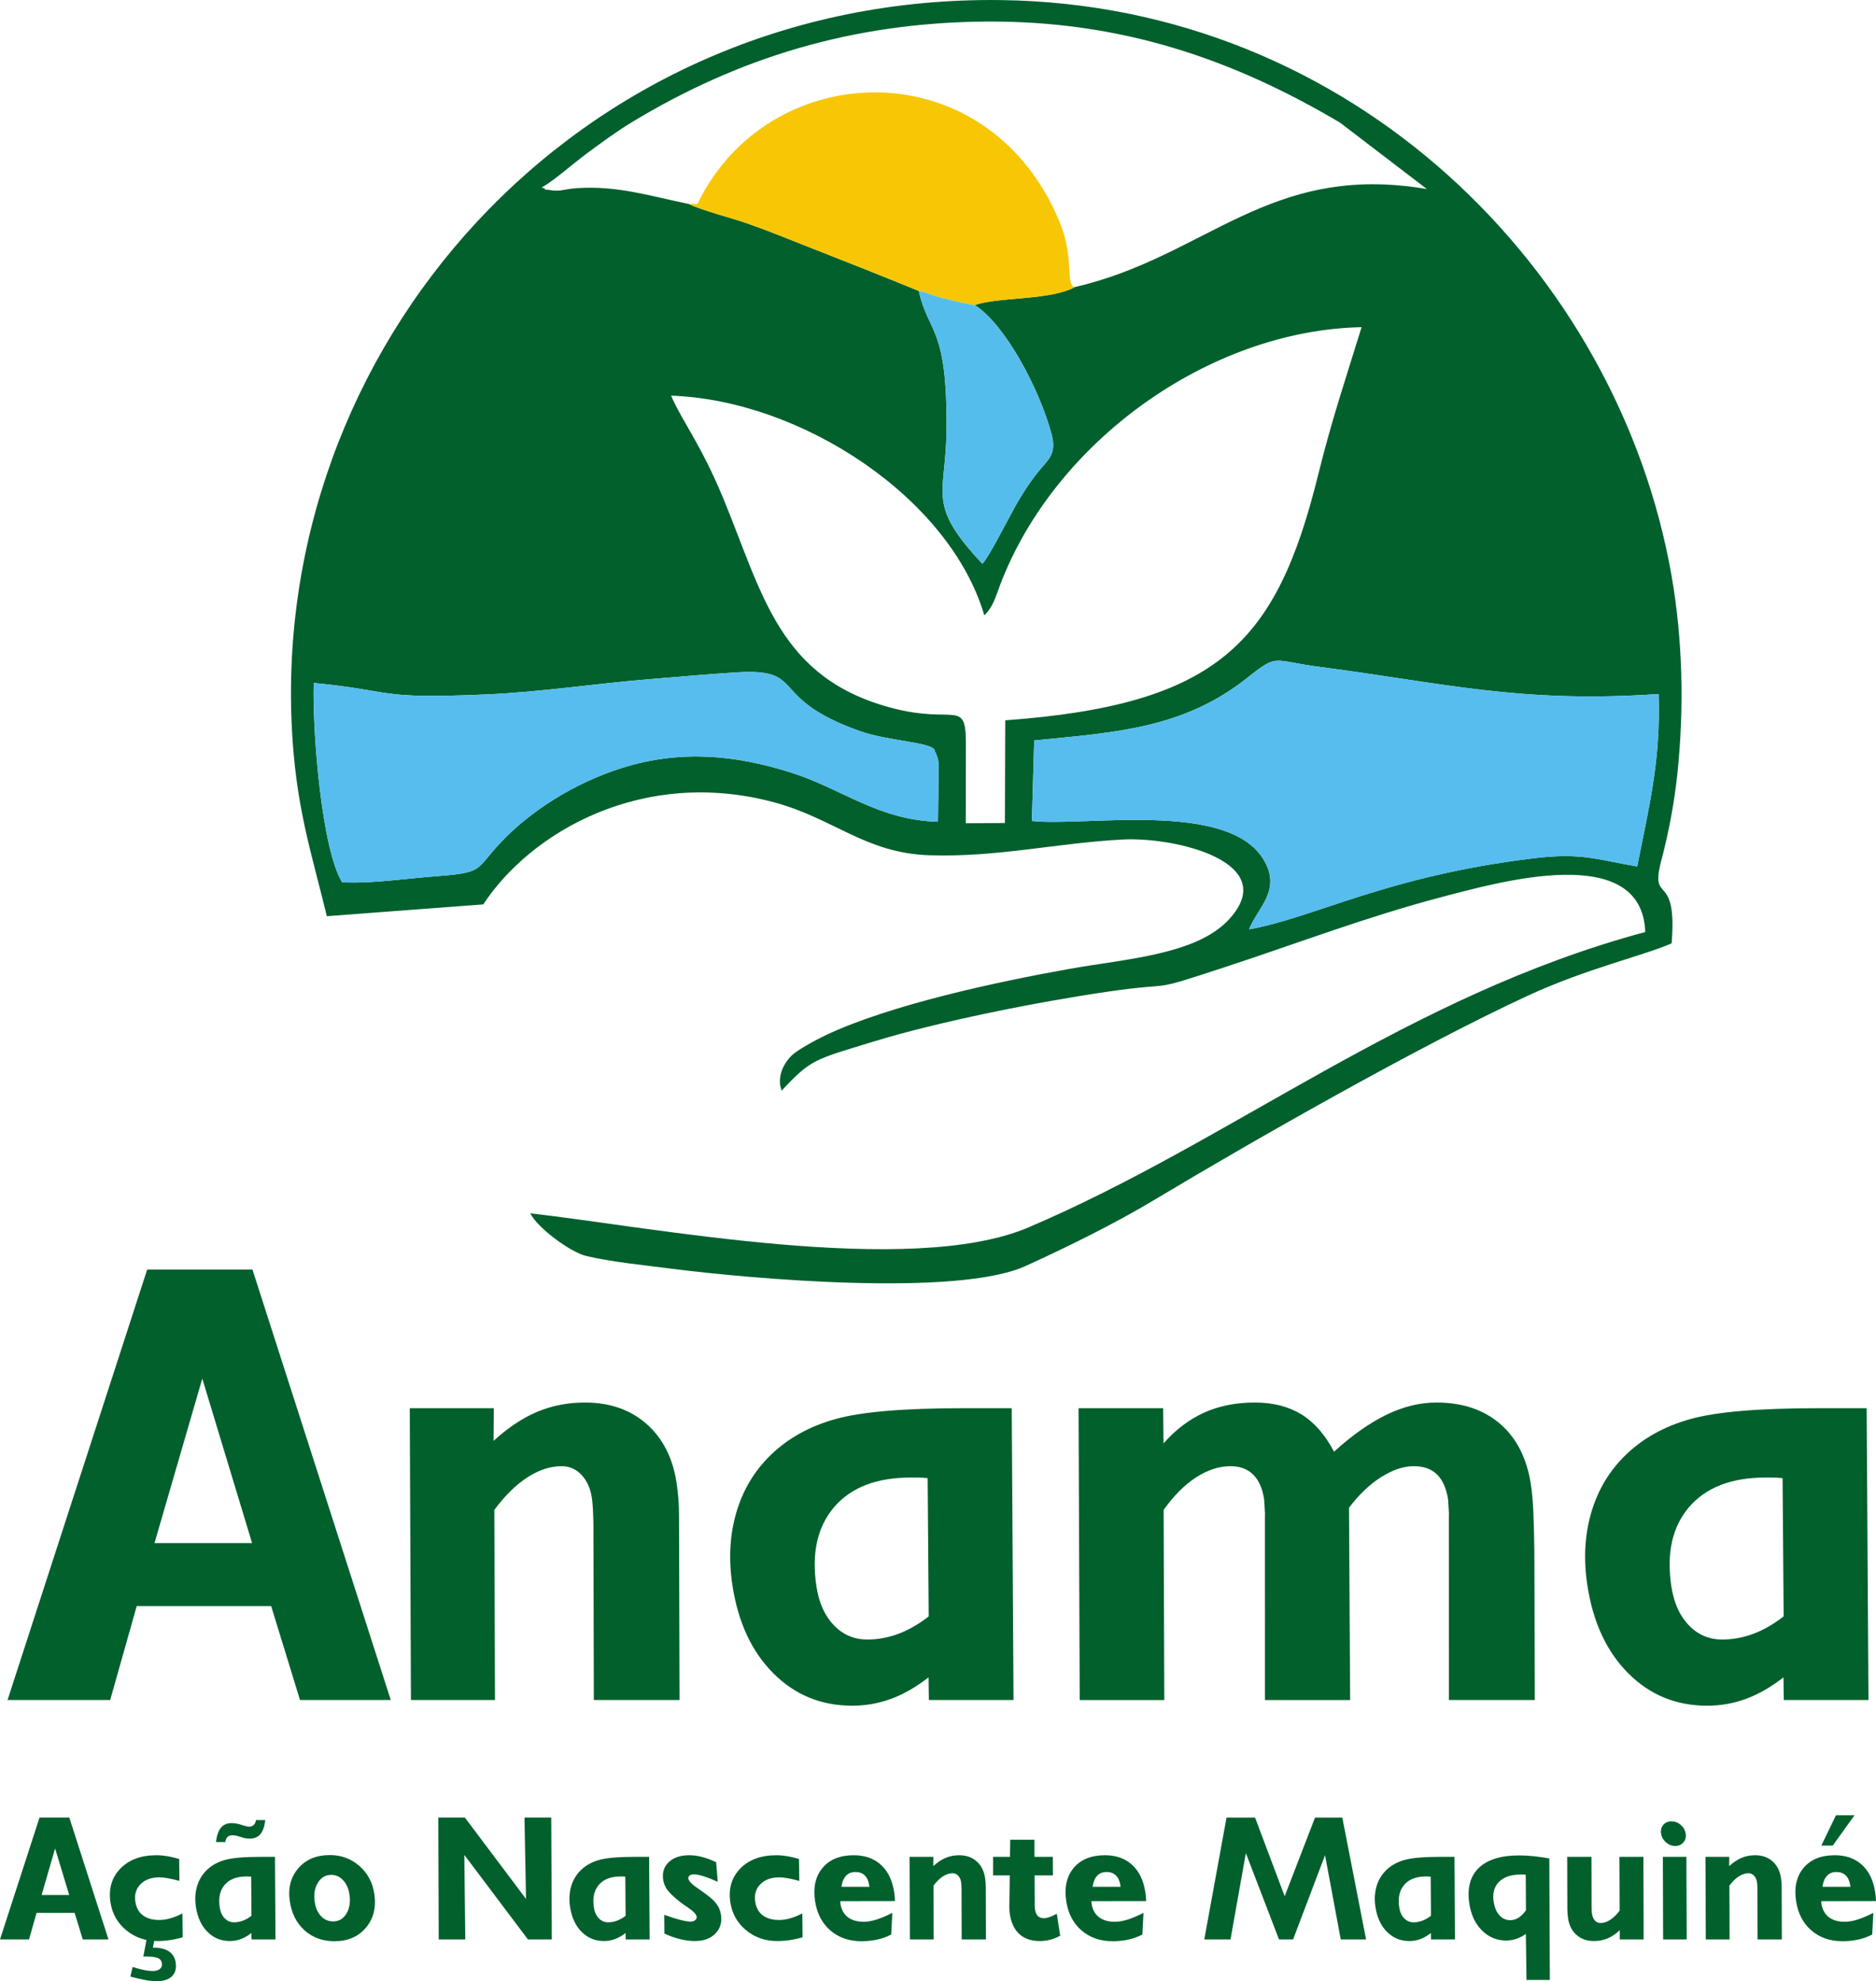
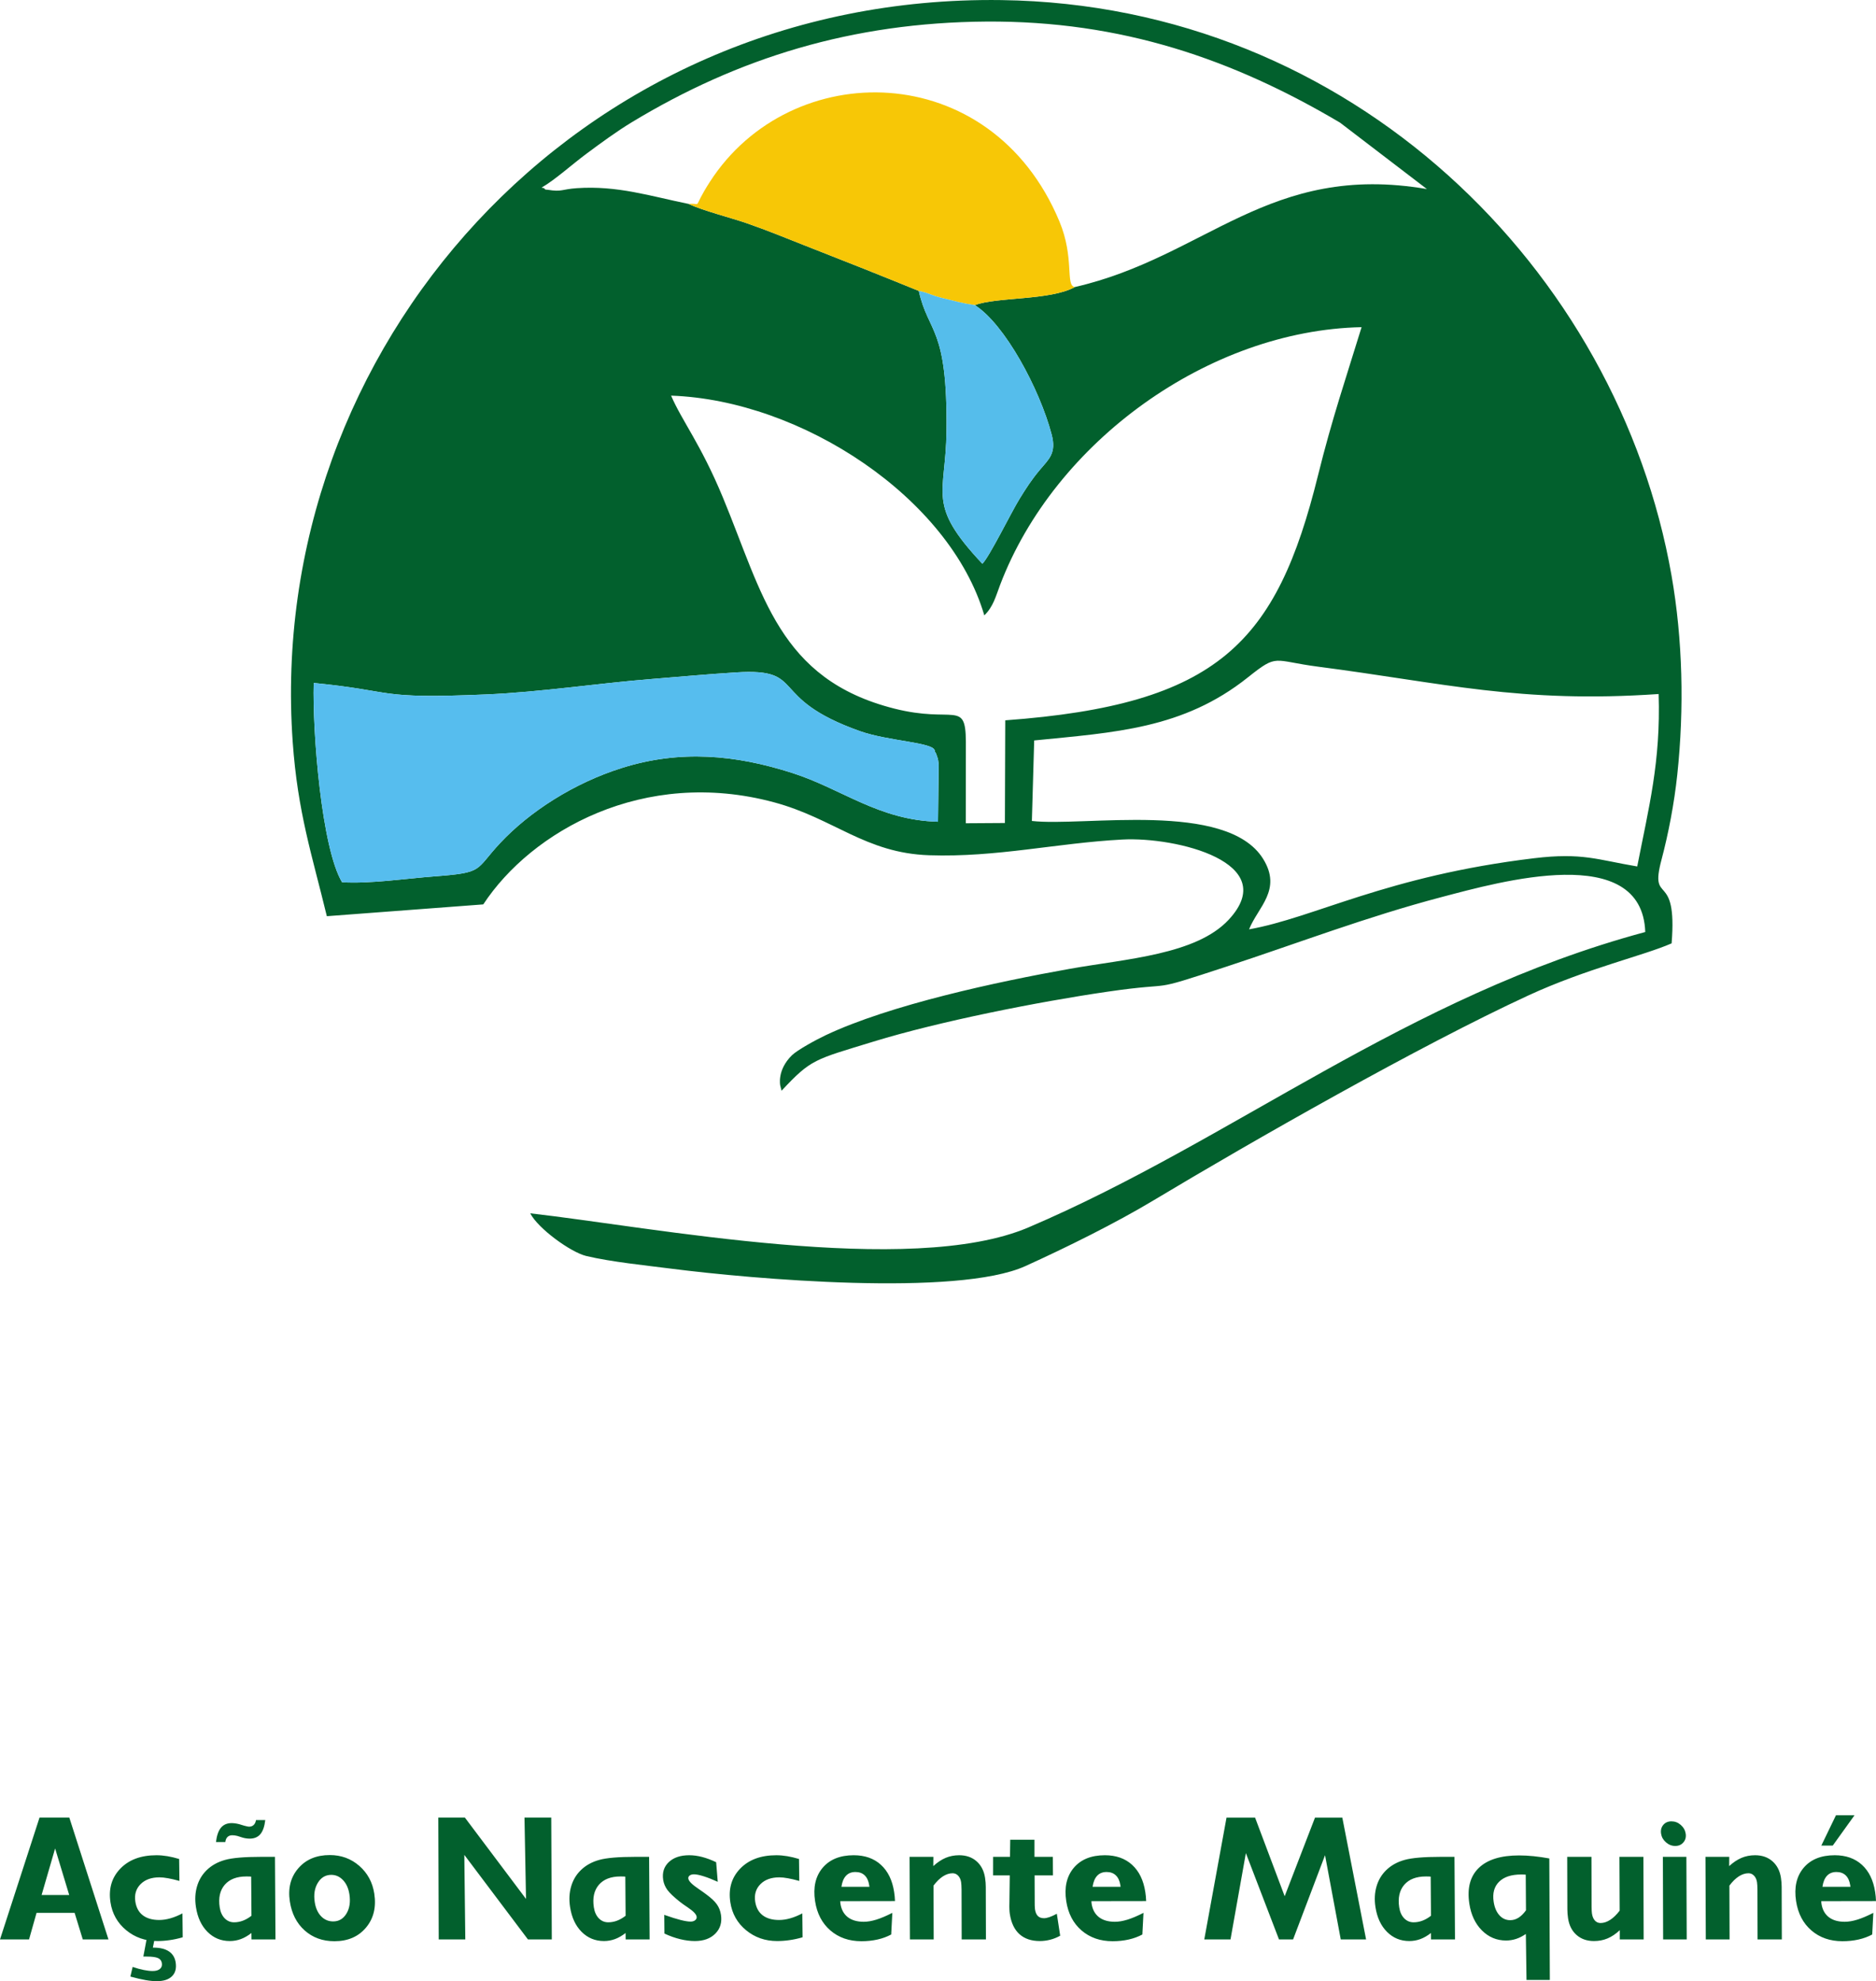
<svg xmlns="http://www.w3.org/2000/svg" xml:space="preserve" width="18.753cm" height="19.805cm" version="1.1" style="shape-rendering:geometricPrecision; text-rendering:geometricPrecision; image-rendering:optimizeQuality; fill-rule:evenodd; clip-rule:evenodd" viewBox="0 0 17943.44 18949.96">
  <defs>
    <style type="text/css">
   
    .fil0 {fill:#02602D}
    .fil3 {fill:#55BDEB}
    .fil1 {fill:#56BDEE}
    .fil2 {fill:#F7C706}
    .fil4 {fill:#02602D;fill-rule:nonzero}
   
  </style>
  </defs>
  <g id="Camada_x0020_1">
    <path class="fil0" d="M9891.67 7082.4c770.65,-77.08 1424.42,-109.89 2042.54,-602.14 291.96,-232.51 233.94,-160.35 676.97,-102.93 1197.94,155.23 1926.83,352.06 3253.16,260.89 20.61,651.13 -94.82,1086.14 -204.72,1649.49 -381.74,-64.08 -524.37,-134.34 -985.94,-78.84 -1414.02,169.97 -2100.24,569.04 -2726.8,680.33 84.87,-212.58 318.64,-378.68 133.99,-674.94 -348.93,-559.78 -1716.16,-304.86 -2211.27,-361.79l22.06 -770.07zm-6620.03 1356.04c-195.44,-324.77 -284.03,-1434.02 -271.16,-1906.01 802.26,78.56 582.43,155.63 1648.96,109.83 524.54,-22.51 1061.56,-105.96 1581.12,-147.53 273.79,-21.92 525.13,-45.44 810.15,-63.31 689.08,-43.18 282.44,243.31 1187.93,563.08 268.78,94.89 702.18,106.05 711.73,184.86 2.1,17.34 11.39,21.99 13.95,30.63 16.12,54.19 14.9,26.27 23.97,100.18l-6.61 549.74c-568.62,-15.04 -916.23,-313.02 -1392.39,-465.95 -548.28,-176.1 -1073.65,-222.94 -1628.86,-49.08 -462.66,144.89 -886.81,420.02 -1166.17,718.55 -246.46,263.37 -148.18,282.61 -630.53,319.16 -263.39,19.97 -619.08,72.81 -882.07,55.86zm6143.08 -2552.42c85.57,-82.65 109.83,-182.8 151.18,-291.65 519.88,-1368.64 1996.63,-2434.95 3457.3,-2465.04 -148.51,483.75 -282.5,875.12 -416.05,1415.21 -396.83,1604.85 -953.49,2195.74 -2992.16,2345.34l-3.42 982.15 -373.81 2.44 0.6 -783.5c-3.36,-398.45 -113.71,-169.18 -683.58,-313.08 -1107.14,-279.52 -1257.83,-1097.38 -1640.96,-2020.76 -212.3,-511.67 -389.4,-728.1 -495.02,-972.94 1249.31,43.52 2666.19,978.44 2995.9,2101.83zm866.08 -3140.48c-237.74,130.46 -746.33,92.84 -956.64,173.07 285.45,180.63 618.77,798.79 734.39,1236.62 47.36,179.39 -24.89,234.52 -111.12,337.01 -81.37,96.7 -131.66,175.96 -194.3,277.02 -81.54,131.54 -287.7,553.57 -356.97,623.18 -539.49,-574.19 -349.76,-653.19 -343.13,-1269.85 10.81,-1005.09 -173.14,-925.52 -264.93,-1339.95 -359.29,-146.27 -739.96,-297.93 -1096.76,-437.21 -192.47,-75.12 -335.32,-136.07 -548.54,-210.14 -154.78,-53.76 -422.32,-120.81 -555.6,-184.56 -368.08,-75.08 -681.44,-177.57 -1070.09,-150.86 -145.57,10 -140.9,37.88 -279.67,15.11 -6.99,-1.13 -23.84,1.73 -28.87,-9.45 -5.1,-11.37 -19.97,-5.69 -28.74,-11.02 128,-73.2 290.69,-221.38 435.73,-328.82 131.34,-97.29 280.94,-207.75 427.96,-296.75 1017.1,-615.85 2110.01,-953.75 3388.88,-962.7 1294.25,-9.08 2361.56,360.87 3385.04,966.95l830.57 635.09c-1511.74,-258.87 -2109.58,648.46 -3367.2,937.25zm-7154.6 6017.87l1496.24 -112.92c460.22,-700.12 1533.67,-1311.76 2779.6,-976.85 574.8,154.52 873.95,486.26 1485.3,506.79 647.65,21.75 1219.31,-117.23 1848.55,-150.3 514.64,-27.05 1526.67,219.77 1015.28,767.99 -311.11,333.54 -977.77,372.45 -1520.34,468.99 -686.45,122.16 -1717.12,342.61 -2336.31,636.01 -93.26,44.2 -269.6,141.33 -319.51,190.22 -146.06,143.08 -111.95,290.11 -111.9,290.42l12.32 49.03c285.26,-305.18 311.93,-295.81 880.5,-470.38 627.07,-192.51 1569.35,-379.41 2236.38,-476.74 705.55,-102.96 341.62,21.72 1137.36,-239.54 687.64,-225.79 1344.05,-477.47 2054.99,-664.64 567.61,-149.45 1921.34,-532.17 1951.88,333.13 -2283.34,614.39 -3940.75,1990.2 -5898.79,2825.2 -1129.88,481.81 -3607.83,-3.83 -4765.9,-134.42 73.29,144.65 387.43,372.74 535.46,408.06 238.8,56.95 569.52,90.08 816.38,121.73 758.87,97.27 2731.78,270.9 3384.29,-25.25 400.63,-181.81 863.21,-411.33 1222.74,-627.09 953.88,-572.36 2546.41,-1480.49 3585.73,-1960.64 558.36,-257.99 1103.39,-381.08 1372.19,-499.08 57.4,-710.23 -215.26,-352.7 -97.42,-797.2 65.97,-248.94 121.92,-536.66 151.8,-818.39 67.3,-634.38 51.64,-1291.68 -54.82,-1900.34 -510.79,-2920.5 -3054.34,-5461.04 -6410.81,-5506.5 -4070.13,-55.15 -7042.91,3343.31 -6777.81,7094.95 47.77,675.77 184.29,1079.77 326.6,1667.78z" />
-     <path class="fil1" d="M9891.67 7082.4l-22.06 770.07c495.1,56.93 1862.34,-197.99 2211.27,361.79 184.65,296.26 -49.12,462.36 -133.99,674.94 626.56,-111.29 1312.78,-510.35 2726.8,-680.33 461.57,-55.5 604.2,14.76 985.94,78.84 109.9,-563.35 225.33,-998.36 204.72,-1649.49 -1326.33,91.17 -2055.22,-105.66 -3253.16,-260.89 -443.03,-57.42 -385.01,-129.58 -676.97,102.93 -618.12,492.25 -1271.89,525.06 -2042.54,602.14z" />
    <path class="fil1" d="M3271.64 8438.44c262.99,16.95 618.69,-35.89 882.07,-55.86 482.35,-36.55 384.07,-55.79 630.53,-319.16 279.36,-298.53 703.51,-573.66 1166.17,-718.55 555.21,-173.87 1080.58,-127.02 1628.86,49.08 476.16,152.93 823.77,450.91 1392.39,465.95l6.61 -549.74c-9.07,-73.92 -7.85,-45.99 -23.97,-100.18 -2.56,-8.64 -11.86,-13.29 -13.95,-30.63 -9.55,-78.81 -442.95,-89.97 -711.73,-184.86 -905.49,-319.76 -498.84,-606.26 -1187.93,-563.08 -285.02,17.87 -536.36,41.39 -810.15,63.31 -519.56,41.57 -1056.57,125.02 -1581.12,147.53 -1066.52,45.8 -846.7,-31.27 -1648.96,-109.83 -12.87,471.99 75.71,1581.24 271.16,1906.01z" />
    <path class="fil2" d="M6587.18 1950.73c133.29,63.75 400.83,130.8 555.6,184.56 213.22,74.07 356.08,135.02 548.54,210.14 356.8,139.28 737.47,290.93 1096.76,437.21 108.61,21.94 102.55,39.51 241.56,72 107.61,25.15 170.08,45.88 294.5,63.96 210.31,-80.23 718.9,-42.61 956.64,-173.07 -93.83,-13.48 -0.62,-275.2 -148.14,-628.67 -655.92,-1571.63 -2570.04,-1577.41 -3342.45,-378.25 -179.35,278.41 -62.35,199.39 -203.02,212.11z" />
    <path class="fil3" d="M9324.15 2918.6c-124.43,-18.08 -186.9,-38.82 -294.5,-63.96 -139.01,-32.49 -132.95,-50.06 -241.56,-72 91.79,414.42 275.74,334.85 264.93,1339.95 -6.63,616.66 -196.36,695.65 343.13,1269.85 69.27,-69.62 275.43,-491.65 356.97,-623.18 62.64,-101.06 112.93,-180.32 194.3,-277.02 86.23,-102.49 158.48,-157.62 111.12,-337.01 -115.61,-437.83 -448.94,-1055.99 -734.39,-1236.62z" />
-     <path class="fil4" d="M1477.7 14759.59l933.48 0 -476.4 -1573.54 -457.09 1573.54zm-1405.62 1501.2l1335.71 -4117.74 1006.83 0 1323.04 4117.74 -868.17 0 -275.83 -898.3 -1286.15 0 -253.71 898.3 -981.71 0zm3858.48 0l-11.19 -2791.36 803.83 0 -2.53 312.48c136.71,-124.6 274.34,-217.04 415.87,-277.32 140.65,-59.29 293.8,-89.44 458.59,-89.44 237.15,0 433.46,68.33 587.81,203.98 155.53,136.66 251.36,323.54 287.58,560.69 8.43,55.26 14.55,108.52 18.53,160.77 3.96,52.24 5.43,101.48 5.61,148.72l5.21 1771.48 -819.92 0 -4.23 -1686.09c-1.1,-53.25 -2.44,-101.48 -5.01,-144.67 -2.56,-43.21 -5.78,-77.39 -9.61,-102.5 -14.12,-92.45 -47.43,-165.79 -100.08,-221.08 -52.66,-55.26 -115.08,-82.39 -187.41,-82.39 -108.52,0 -217.69,35.18 -327.52,105.51 -109.68,71.35 -215.49,174.85 -318.05,312.5l6.38 1818.72 -803.86 0zm4952.21 -799.83l-9.99 -1322.33c-18.39,-2.01 -38.81,-4.02 -61.06,-5.03 -23.24,-1 -56.41,-1 -101.63,-1 -326.57,0 -569.36,94.47 -731.6,282.35 -161.04,188.91 -217.85,442.13 -169.23,760.65 23.93,156.74 79.98,280.33 167.15,370.78 87.17,90.44 193.53,135.64 319.13,135.64 100.49,0 199.2,-18.08 296.18,-54.25 97.98,-36.17 194.88,-92.46 291.06,-166.8zm1.54 799.83l-2.99 -217.03c-121.22,94.44 -241.43,162.78 -359.43,205.99 -117.99,43.18 -242.22,65.29 -370.85,65.29 -297.41,0 -548.35,-103.5 -754.79,-310.47 -206.44,-206.99 -336.68,-487.35 -390.68,-841.03 -37.9,-248.19 -25.93,-479.32 36.68,-694.33 62.64,-215.04 171.36,-397.92 327.04,-549.62 167.08,-162.79 375.53,-278.35 623.32,-346.67 247.68,-69.33 655.42,-103.49 1225.17,-103.49l459.19 0 17.22 2791.36 -809.87 0zm1442.9 0l-11.19 -2791.36 808.87 0 4.17 336.6c115.55,-131.62 244.36,-229.1 388.11,-294.4 142.92,-64.32 304.83,-96.48 485.69,-96.48 173.82,0 322.33,38.18 445.39,113.55 122.02,75.36 225.53,193.92 311.69,356.71 172,-156.75 338.96,-274.3 499.79,-352.7 160.87,-78.37 320.7,-117.56 479.45,-117.56 249.2,0 452.53,68.33 610.08,204.98 157.36,135.66 255.29,329.58 293.67,580.79 10.12,66.33 18.12,151.72 23.02,256.22 4.76,103.5 8.07,237.15 9.83,399.93l4.3 1403.72 -821.94 0 -0.17 -1771.48c1.39,-4.03 1.47,-10.07 0.26,-18.08 -2.87,-58.3 -5.31,-100.51 -7.28,-126.62 -16.41,-107.52 -51.78,-187.9 -106.15,-241.15 -54.36,-53.27 -127.68,-79.4 -222.12,-79.4 -98.47,0 -202.63,35.18 -312.64,104.51 -109.98,69.34 -211.66,166.8 -307.03,292.41l10.62 1839.81 -814.92 0 -0.17 -1771.48c1.39,-4.03 1.47,-10.07 0.26,-18.08 -2.87,-58.3 -5.59,-102.5 -8.2,-132.65 -15.82,-103.5 -50.87,-181.87 -105.23,-235.12 -54.36,-53.27 -126.67,-79.4 -216.09,-79.4 -110.53,0 -219.55,36.19 -330.24,107.52 -109.68,71.35 -212.45,174.85 -309.31,310.49l6.4 1818.72 -808.9 0zm6732.75 -799.83l-10 -1322.33c-18.38,-2.01 -38.8,-4.02 -61.06,-5.03 -23.24,-1 -56.41,-1 -101.63,-1 -326.57,0 -569.36,94.47 -731.61,282.35 -161.04,188.91 -217.84,442.13 -169.22,760.65 23.92,156.74 79.97,280.33 167.14,370.78 87.17,90.44 193.54,135.64 319.14,135.64 100.48,0 199.2,-18.08 296.18,-54.25 97.97,-36.17 194.88,-92.46 291.06,-166.8zm1.54 799.83l-2.99 -217.03c-121.22,94.44 -241.44,162.78 -359.44,205.99 -117.99,43.18 -242.22,65.29 -370.84,65.29 -297.42,0 -548.35,-103.5 -754.79,-310.47 -206.44,-206.99 -336.69,-487.35 -390.68,-841.03 -37.9,-248.19 -25.94,-479.32 36.68,-694.33 62.64,-215.04 171.36,-397.92 327.04,-549.62 167.08,-162.79 375.53,-278.35 623.31,-346.67 247.69,-69.33 655.42,-103.49 1225.17,-103.49l459.18 0 17.23 2791.36 -809.87 0z" />
    <path class="fil4" d="M397.85 18125.8l264.2 0 -134.83 -445.37 -129.37 445.37zm-397.85 424.88l378.05 -1165.46 284.98 0 374.44 1165.46 -245.7 0 -78.08 -254.25 -364.04 0 -71.8 254.25 -277.85 0zm1747.61 -20.49c-41.95,12.25 -83.21,21.34 -123.85,27.03 -40.31,5.97 -80.27,8.82 -119.8,8.82 -114.32,0 -213.48,-34.71 -297.13,-103.82 -83.64,-69.11 -133.58,-157.84 -150.13,-266.19 -19.76,-129.4 11.62,-236.89 94.09,-322.5 82.51,-85.61 197.69,-128.28 345.57,-128.28 33.86,0 68.77,3.15 105.21,9.12 36.24,6.25 73.41,15.06 111.86,26.72l2.75 209.89c-40.09,-11.09 -76.09,-19.62 -107.93,-25.32 -31.93,-5.97 -59.65,-8.82 -82.98,-8.82 -77.65,0 -138.01,21.89 -181.36,65.71 -43.1,43.78 -59.64,99.26 -49.41,166.37 8.73,57.16 32.48,100.95 71.46,130.83 38.97,29.85 91.32,44.92 156.73,44.92 34.41,0 70,-5.4 107.07,-15.92 36.79,-10.53 75.35,-26.18 115.37,-47.22l2.48 228.65zm-500.64 375.71l21.75 -92.44c39.29,13.36 74.92,23.31 106.9,29.58 32.27,6.54 60.33,9.67 84.79,9.67 30.7,0 53.84,-6.82 69.45,-20.2 15.87,-13.36 21.87,-31.84 18.29,-55.17 -3.51,-23.03 -15.94,-39.25 -37.28,-48.63 -21.63,-9.4 -57.33,-14.23 -107.39,-14.23l-32.42 0 30.72 -163.81 75.93 0 -15.6 78.5 6.82 0c62.28,0 111.31,11.94 147.13,36.1 35.83,24.19 57.14,59.46 64.18,105.51 8.63,56.61 -3.12,100.7 -35.03,131.97 -31.87,31.57 -80.66,47.21 -146.07,47.21 -31.29,0 -66.79,-3.41 -106.83,-10.51 -40.02,-6.83 -88.34,-17.94 -145.36,-33.56zm1158.29 -581.61l-2.83 -374.26c-5.2,-0.55 -10.97,-1.14 -17.27,-1.42 -6.58,-0.28 -15.96,-0.28 -28.76,-0.28 -92.43,0 -161.15,26.73 -207.08,79.91 -45.56,53.46 -61.66,125.13 -47.9,215.28 6.76,44.36 22.65,79.35 47.32,104.95 24.65,25.6 54.79,38.39 90.33,38.39 28.42,0 56.37,-5.11 83.81,-15.37 27.73,-10.23 55.15,-26.15 82.37,-47.21zm0.42 226.39l-0.83 -61.42c-34.3,26.72 -68.31,46.05 -101.72,58.29 -33.4,12.22 -68.57,18.5 -104.97,18.5 -84.17,0 -155.2,-29.3 -213.63,-87.89 -58.42,-58.58 -95.27,-137.94 -110.55,-238.03 -10.75,-70.26 -7.37,-135.66 10.37,-196.52 17.72,-60.84 48.48,-112.62 92.56,-155.57 47.28,-46.05 106.28,-78.78 176.41,-98.1 70.09,-19.62 185.51,-29.3 346.77,-29.3l129.98 0 4.86 790.06 -229.24 0zm131.45 -1141.58c-6.98,60.59 -22.32,105.23 -46.61,134.25 -24.05,28.72 -58.26,43.21 -102.07,43.21 -11.09,0 -22.3,-0.83 -33.95,-2.55 -11.34,-1.71 -22.79,-3.98 -34.41,-7.41l-49.93 -15.92c-8.54,-1.99 -16.76,-3.7 -24.9,-4.84 -7.85,-1.13 -15.62,-1.68 -23.58,-1.68 -18.77,0 -33.88,5.39 -45.32,16.2 -11.42,10.8 -18.64,27 -21.31,48.62l-89.29 0c7.37,-61.7 23.16,-107.21 47.36,-136.79 24.55,-29.28 58.68,-44.07 102.5,-44.07 10.53,0 21.74,0.86 33.66,2.55 11.89,1.71 24.5,3.98 37.81,7.41l49.8 15.07c15.63,3.7 26.26,6.25 31.55,7.41 5.56,1.13 9.93,1.68 13.33,1.68 18.22,0 33.05,-5.39 44.47,-16.2 11.43,-10.8 18.98,-26.45 22.41,-46.93l88.45 0zm235.21 778.69c-19.38,-126.84 7.48,-232.35 80.42,-317.1 72.66,-84.75 173.42,-127.12 301.68,-127.12 108.91,0 202.91,34.42 281.96,103.24 79.08,69.1 127,157.53 143.54,265.89 19.84,129.97 -6.55,238.33 -79.49,325.06 -72.91,86.74 -173.54,129.97 -301.79,129.97 -112.92,0 -207.47,-34.41 -284.48,-102.94 -76.74,-68.55 -124.12,-160.98 -141.84,-277zm396.5 -254.82c-54.6,0 -97.42,25.02 -128.41,75.38 -31.29,50.33 -41.13,112.33 -29.95,185.7 8.65,56.58 28.86,101.52 60.4,134.8 31.77,32.98 70.41,49.49 115.91,49.49 54.32,0 96.61,-24.74 126.83,-74.52 30.25,-49.76 39.59,-111.48 28.38,-184.85 -8.58,-56.31 -28.83,-101.25 -60.41,-135.09 -31.93,-33.85 -69.51,-50.91 -112.74,-50.91zm1027.44 617.71l-3.89 -1165.46 254.25 0 584.64 778.11 -14.7 -778.11 255.95 0 5.31 1165.46 -228.1 0 -608.65 -808.83 9.43 808.83 -254.25 0zm1787.55 -226.39l-2.82 -374.26c-5.2,-0.55 -10.97,-1.14 -17.27,-1.42 -6.59,-0.28 -15.97,-0.28 -28.76,-0.28 -92.43,0 -161.15,26.73 -207.08,79.91 -45.56,53.46 -61.66,125.13 -47.9,215.28 6.76,44.36 22.64,79.35 47.32,104.95 24.66,25.6 54.79,38.39 90.33,38.39 28.43,0 56.38,-5.11 83.81,-15.37 27.74,-10.23 55.15,-26.15 82.37,-47.21zm0.43 226.39l-0.83 -61.42c-34.31,26.72 -68.32,46.05 -101.72,58.29 -33.41,12.22 -68.58,18.5 -104.97,18.5 -84.17,0 -155.21,-29.3 -213.63,-87.89 -58.42,-58.58 -95.28,-137.94 -110.56,-238.03 -10.75,-70.26 -7.36,-135.66 10.38,-196.52 17.72,-60.84 48.47,-112.62 92.56,-155.57 47.28,-46.05 106.28,-78.78 176.41,-98.1 70.09,-19.62 185.51,-29.3 346.77,-29.3l129.98 0 4.85 790.06 -229.23 0zm370.82 -56.31l-1.49 -179.18 8.77 3.41c115.46,40.96 196.5,61.45 243.16,61.45 18.19,0 32.85,-4.56 43.98,-13.65 11.14,-9.1 15.63,-20.49 13.6,-33.84 -3.56,-23.33 -31.91,-52.63 -84.83,-88.17 -31.66,-21.03 -56.57,-38.95 -74.67,-53.18 -57.62,-45.77 -97.19,-83.31 -119.34,-112.9 -21.92,-29.87 -35.68,-62.3 -41.03,-97.26 -10.59,-69.41 7.21,-126 53.68,-170.08 46.22,-43.79 111.39,-65.71 195.31,-65.71 40.38,0 81.92,5.69 124.27,16.8 42.08,11.08 86.7,27.59 133.35,50.03l15.24 187.43c-50.1,-22.77 -94.9,-40.38 -134.62,-52.9 -39.77,-12.52 -70.84,-18.77 -93.03,-18.77 -17.06,0 -30.97,3.99 -41.15,11.66 -10.21,7.66 -14.38,17.64 -12.52,29.86 3.65,23.88 36.24,56.59 97.38,97.55 31.74,21.61 56.33,39.25 74.01,52.6 47.45,34.99 81.58,66.84 101.65,95.86 20.31,28.71 33.38,61.99 39.14,99.81 11.04,72.23 -6.82,132.24 -53.89,179.73 -46.81,47.52 -112.29,71.12 -196.19,71.12 -44.36,0 -91.08,-5.97 -140.39,-17.94 -49.32,-11.94 -99.54,-29.85 -150.39,-53.74zm1321.37 35.82c-41.95,12.25 -83.21,21.34 -123.84,27.03 -40.32,5.97 -80.28,8.82 -119.8,8.82 -114.33,0 -213.48,-34.71 -297.14,-103.82 -83.64,-69.11 -133.58,-157.84 -150.13,-266.19 -19.76,-129.4 11.62,-236.89 94.1,-322.5 82.5,-85.61 197.68,-128.28 345.57,-128.28 33.85,0 68.76,3.15 105.2,9.12 36.24,6.25 73.41,15.06 111.86,26.72l2.75 209.89c-40.09,-11.09 -76.09,-19.62 -107.93,-25.32 -31.93,-5.97 -59.65,-8.82 -82.98,-8.82 -77.64,0 -138.01,21.89 -181.35,65.71 -43.11,43.78 -59.65,99.26 -49.42,166.37 8.74,57.16 32.48,100.95 71.46,130.83 38.97,29.85 91.32,44.92 156.73,44.92 34.41,0 70,-5.4 107.07,-15.92 36.79,-10.53 75.35,-26.18 115.37,-47.22l2.48 228.65zm847.67 -26.72c-39.13,21.03 -82.76,37.26 -131.14,48.06 -48.41,10.81 -99.35,16.2 -153.38,16.2 -118.31,0 -217.42,-34.41 -296.97,-102.94 -79.59,-68.55 -128.56,-162.12 -146.62,-280.42 -20.02,-131.11 3.91,-236.89 71.46,-317.96 67.86,-80.77 167.21,-121.15 298.31,-121.15 106.37,0 192.92,30.44 260.01,91.58 67.05,61.16 109.32,147.91 126.46,260.24 2.13,13.93 4,28.14 5.39,42.93 1.44,14.78 2.21,29.3 2.72,43.8l-523.71 0.84c0.43,2.84 0.75,6.82 1.05,12.52 0.25,5.42 0.54,9.1 0.78,10.81 8.65,56.61 31.98,99.53 70.1,129.39 38.09,29.59 89.26,44.39 152.95,44.39 36.13,0 76.32,-6.83 120.6,-20.49 44.28,-13.65 95,-35.27 152.77,-64.84l-10.77 207.04zm-476.02 -456.18l267.9 0 -2.44 -15.92c-6.25,-40.96 -20.7,-72.22 -43.02,-93.56 -22.3,-21.34 -51.81,-32.15 -88.5,-32.15 -37.83,0 -67.86,11.94 -90.1,35.85 -22.51,23.88 -37.05,59.15 -43.85,105.78zm655.01 503.39l-3.17 -790.06 227.52 0 -0.71 88.45c38.69,-35.27 77.65,-61.42 117.71,-78.5 39.81,-16.78 83.15,-25.32 129.78,-25.32 67.11,0 122.69,19.35 166.37,57.74 44.02,38.67 71.13,91.57 81.39,158.69 2.39,15.64 4.13,30.7 5.24,45.5 1.11,14.78 1.56,28.74 1.61,42.1l1.45 501.39 -232.06 0 -1.18 -477.21c-0.32,-15.09 -0.71,-28.74 -1.44,-40.96 -0.73,-12.22 -1.65,-21.89 -2.72,-29 -4,-26.17 -13.41,-46.93 -28.33,-62.58 -14.9,-15.64 -32.55,-23.33 -53.04,-23.33 -30.7,0 -61.61,9.97 -92.71,29.88 -31.03,20.18 -60.97,49.48 -90.02,88.45l1.8 514.75 -227.52 0zm1437.34 -35.55c-31.23,17.36 -63.09,30.15 -95.97,38.39 -32.59,8.24 -65.49,12.52 -98.76,12.52 -81.04,0 -145.81,-21.92 -194.56,-65.43 -48.49,-43.78 -79.4,-108.35 -92.48,-193.96 -1.77,-11.66 -3.12,-26.15 -3.83,-43.78 -0.66,-17.36 -0.81,-36.98 -0.12,-58.6l3.44 -266.19 -159.55 0 0.19 -177.46 161.54 0 2.29 -163.81 231.78 0 0 163.81 175.74 0 1.22 177.46 -175.75 0 1.18 285.26c-0.23,2.27 -0.12,4.83 0.28,7.38 0.5,14.52 1.24,25.04 2.3,31.87 4.43,28.99 13.65,50.33 27.73,64.26 14.07,13.94 33.6,20.76 58.64,20.76 13.93,0 30.73,-3.43 50.81,-9.95 20.27,-6.83 43.94,-17.63 71.78,-32.7l32.1 210.17zm785.96 -11.66c-39.13,21.03 -82.76,37.26 -131.14,48.06 -48.41,10.81 -99.35,16.2 -153.38,16.2 -118.31,0 -217.42,-34.41 -296.97,-102.94 -79.59,-68.55 -128.56,-162.12 -146.62,-280.42 -20.02,-131.11 3.91,-236.89 71.46,-317.96 67.86,-80.77 167.21,-121.15 298.31,-121.15 106.37,0 192.92,30.44 260.01,91.58 67.05,61.16 109.32,147.91 126.45,260.24 2.14,13.93 4.01,28.14 5.4,42.93 1.44,14.78 2.21,29.3 2.72,43.8l-523.71 0.84c0.43,2.84 0.75,6.82 1.05,12.52 0.25,5.42 0.54,9.1 0.78,10.81 8.65,56.61 31.98,99.53 70.1,129.39 38.09,29.59 89.26,44.39 152.95,44.39 36.13,0 76.32,-6.83 120.6,-20.49 44.28,-13.65 95,-35.27 152.77,-64.84l-10.77 207.04zm-476.02 -456.18l267.9 0 -2.44 -15.92c-6.25,-40.96 -20.7,-72.22 -43.02,-93.56 -22.3,-21.34 -51.81,-32.15 -88.5,-32.15 -37.83,0 -67.86,11.94 -90.1,35.85 -22.51,23.88 -37.05,59.15 -43.85,105.78zm1068.25 503.39l212.84 -1165.46 273.02 0 283.2 752.24 290.14 -752.24 261.07 0 227.42 1165.46 -242.31 0 -150.33 -805.7 -305.56 805.7 -134.81 0 -316.87 -825.6 -146.96 825.6 -250.85 0zm2168.37 -226.39l-2.82 -374.26c-5.21,-0.55 -10.97,-1.14 -17.27,-1.42 -6.59,-0.28 -15.97,-0.28 -28.76,-0.28 -92.43,0 -161.15,26.73 -207.08,79.91 -45.56,53.46 -61.66,125.13 -47.9,215.28 6.76,44.36 22.64,79.35 47.32,104.95 24.66,25.6 54.79,38.39 90.33,38.39 28.43,0 56.38,-5.11 83.81,-15.37 27.74,-10.23 55.15,-26.15 82.37,-47.21zm0.43 226.39l-0.83 -61.42c-34.31,26.72 -68.32,46.05 -101.72,58.29 -33.41,12.22 -68.58,18.5 -104.97,18.5 -84.17,0 -155.21,-29.3 -213.63,-87.89 -58.42,-58.58 -95.28,-137.94 -110.56,-238.03 -10.75,-70.26 -7.36,-135.66 10.38,-196.52 17.72,-60.84 48.47,-112.62 92.56,-155.57 47.28,-46.05 106.28,-78.78 176.41,-98.1 70.09,-19.62 185.51,-29.3 346.77,-29.3l129.98 0 4.85 790.06 -229.23 0zm905.95 -619.42c-4.93,-0.55 -10.69,-1.13 -17.27,-1.41 -6.3,-0.29 -15.41,-0.29 -27.08,-0.29 -93.85,0 -164.23,23.31 -210.89,69.67 -46.67,46.36 -63.97,110.06 -51.53,191.41 8.28,54.32 26.48,97.24 54.6,128.53 28.14,31.58 62.66,47.22 103.9,47.22 27.59,0 53.99,-7.68 78.37,-23.03 24.73,-15.09 48.66,-38.97 72.2,-71.12l-2.31 -340.99zm225.42 -155.27l5.09 1162.03 -223.24 0 -6.3 -439.67c-30.62,21.04 -61.46,36.96 -92.88,47.21 -31.14,10.23 -63.37,15.35 -96.65,15.35 -89.28,0 -166.13,-32.12 -230.23,-96.11 -64.14,-64.27 -104.42,-149.31 -120.6,-255.39 -22.6,-147.9 7.21,-261.92 89.67,-342.14 82.46,-80.19 211.12,-120.29 386.01,-120.29 44.94,0 91.41,2.56 139.65,7.41 48.28,5.11 97.97,12.22 149.47,21.61zm171.15 -15.37l232.07 0 1.18 477.21c0.24,14.51 0.5,27.31 1.07,38.69 0.67,11.66 1.4,20.18 2.35,26.45 4.39,28.72 13.79,51.19 28.17,67.12 14.33,15.64 32.31,23.61 53.93,23.61 30.71,0 61.57,-10.26 92.63,-30.44 31.03,-20.2 60.97,-49.48 90.37,-87.88l-2.08 -514.77 229.21 0 2.32 790.06 -228.38 0 -0.12 -88.45c-37.79,35.55 -76.68,61.99 -116.81,78.78 -39.81,16.77 -83.19,25.04 -129.82,25.04 -67.14,0 -122.69,-19.35 -166.37,-57.74 -43.99,-38.39 -71.14,-91.58 -81.47,-159.26 -2.32,-15.07 -4.05,-30.14 -5.14,-44.65 -1.09,-14.79 -1.59,-29 -1.63,-42.38l-1.47 -501.39zm897.85 -221.54c-5.07,-33.28 2.05,-61.15 21.06,-83.89 18.95,-22.75 45.11,-34.14 78.36,-34.14 33.29,0 62.9,11.39 89.19,34.42 26.26,23.05 41.88,50.91 46.87,83.62 4.97,32.42 -2.2,60 -21.72,83.05 -19.52,23.03 -45.65,34.4 -78.37,34.4 -32.4,0 -61.73,-11.37 -88.28,-34.4 -26.56,-23.05 -42.14,-50.64 -47.1,-83.05zm19.64 1011.6l-2.32 -790.06 224.7 0 3.14 790.06 -225.53 0zm408.11 0l-3.17 -790.06 227.52 0 -0.71 88.45c38.69,-35.27 77.65,-61.42 117.71,-78.5 39.8,-16.78 83.14,-25.32 129.78,-25.32 67.12,0 122.69,19.35 166.37,57.74 44.02,38.67 71.14,91.57 81.4,158.69 2.39,15.64 4.12,30.7 5.23,45.5 1.12,14.78 1.57,28.74 1.61,42.1l1.45 501.39 -232.05 0 -1.18 -477.21c-0.33,-15.09 -0.71,-28.74 -1.44,-40.96 -0.73,-12.22 -1.65,-21.89 -2.72,-29 -4,-26.17 -13.42,-46.93 -28.33,-62.58 -14.9,-15.64 -32.56,-23.33 -53.04,-23.33 -30.71,0 -61.61,9.97 -92.71,29.88 -31.04,20.18 -60.98,49.48 -90.02,88.45l1.8 514.75 -227.52 0zm1591.66 -47.21c-39.14,21.03 -82.76,37.26 -131.14,48.06 -48.42,10.81 -99.35,16.2 -153.39,16.2 -118.3,0 -217.41,-34.41 -296.96,-102.94 -79.59,-68.55 -128.56,-162.12 -146.62,-280.42 -20.01,-131.11 3.92,-236.89 71.47,-317.96 67.86,-80.77 167.21,-121.15 298.31,-121.15 106.36,0 192.92,30.44 260.01,91.58 67.05,61.16 109.32,147.91 126.45,260.24 2.14,13.93 4.01,28.14 5.4,42.93 1.44,14.78 2.2,29.3 2.72,43.8l-523.71 0.84c0.42,2.84 0.75,6.82 1.04,12.52 0.26,5.42 0.54,9.1 0.79,10.81 8.65,56.61 31.98,99.53 70.09,129.39 38.1,29.59 89.27,44.39 152.96,44.39 36.13,0 76.32,-6.83 120.6,-20.49 44.27,-13.65 94.99,-35.27 152.76,-64.84l-10.76 207.04zm-476.03 -456.18l267.9 0 -2.44 -15.92c-6.25,-40.96 -20.7,-72.22 -43.01,-93.56 -22.3,-21.34 -51.81,-32.15 -88.5,-32.15 -37.84,0 -67.87,11.94 -90.1,35.85 -22.51,23.88 -37.04,59.15 -43.85,105.78zm98.52 -394.17l-109.21 0 139.98 -290.07 177.46 0 -208.24 290.07z" />
  </g>
</svg>